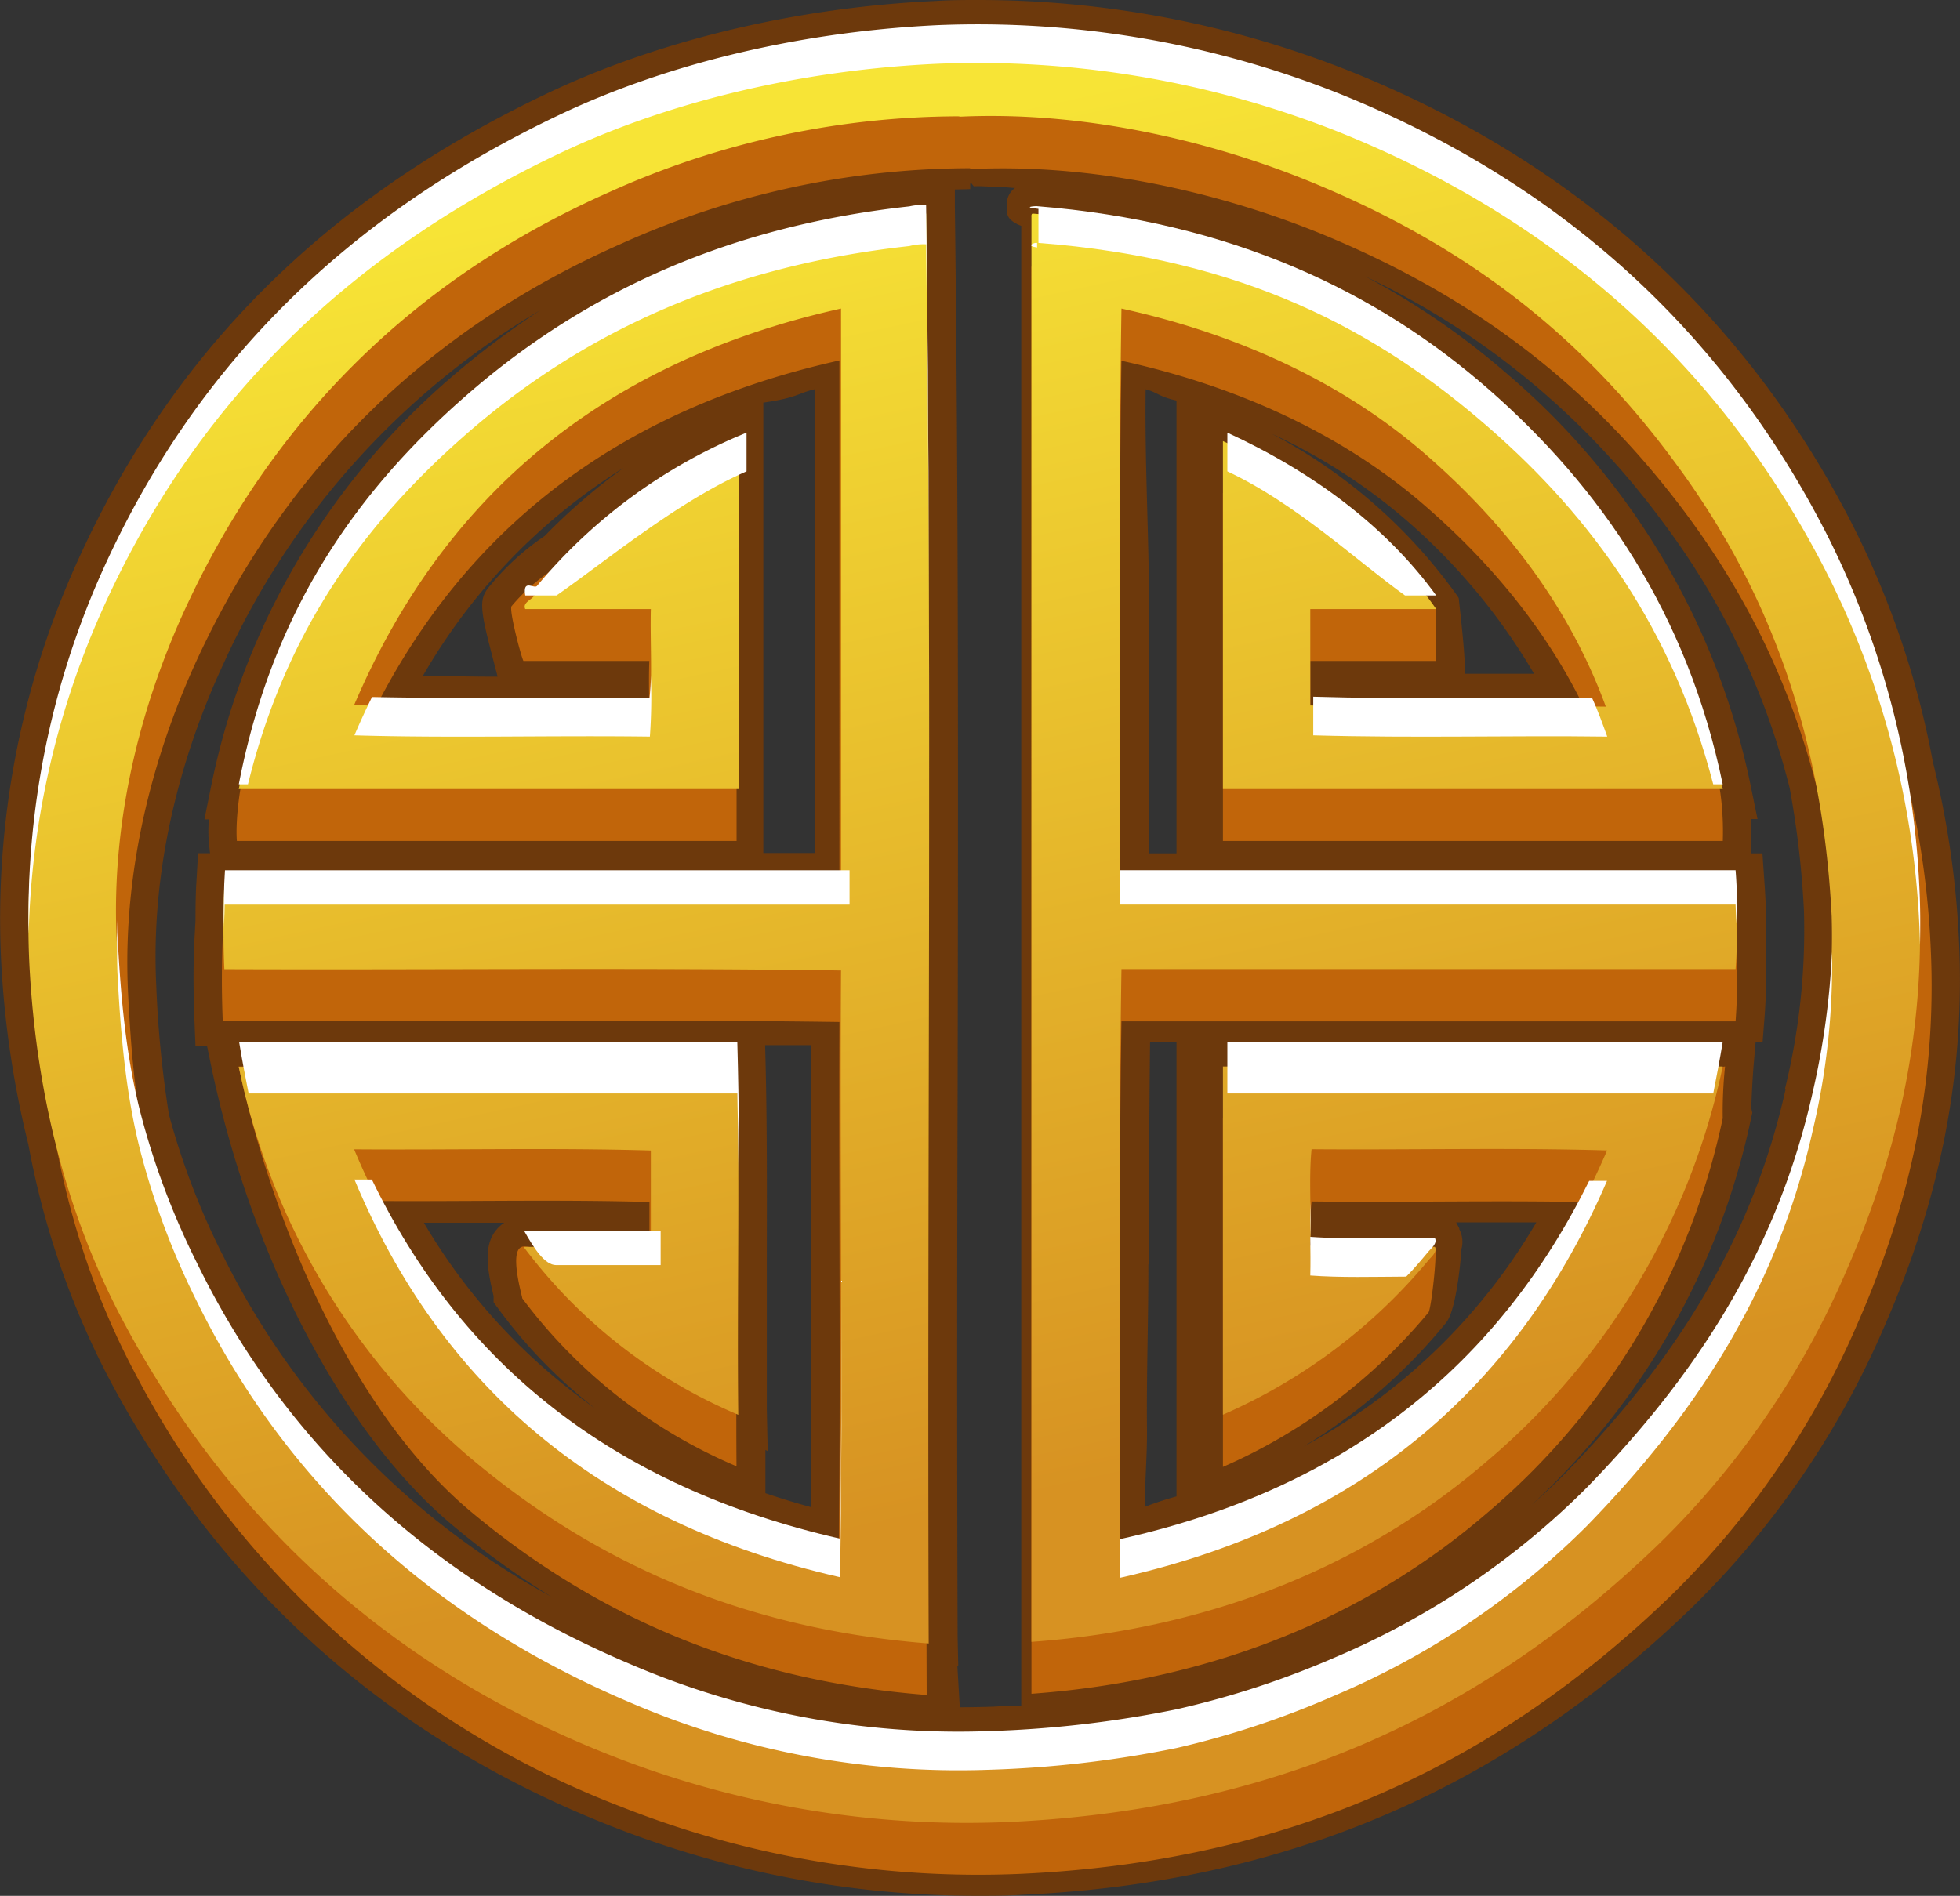
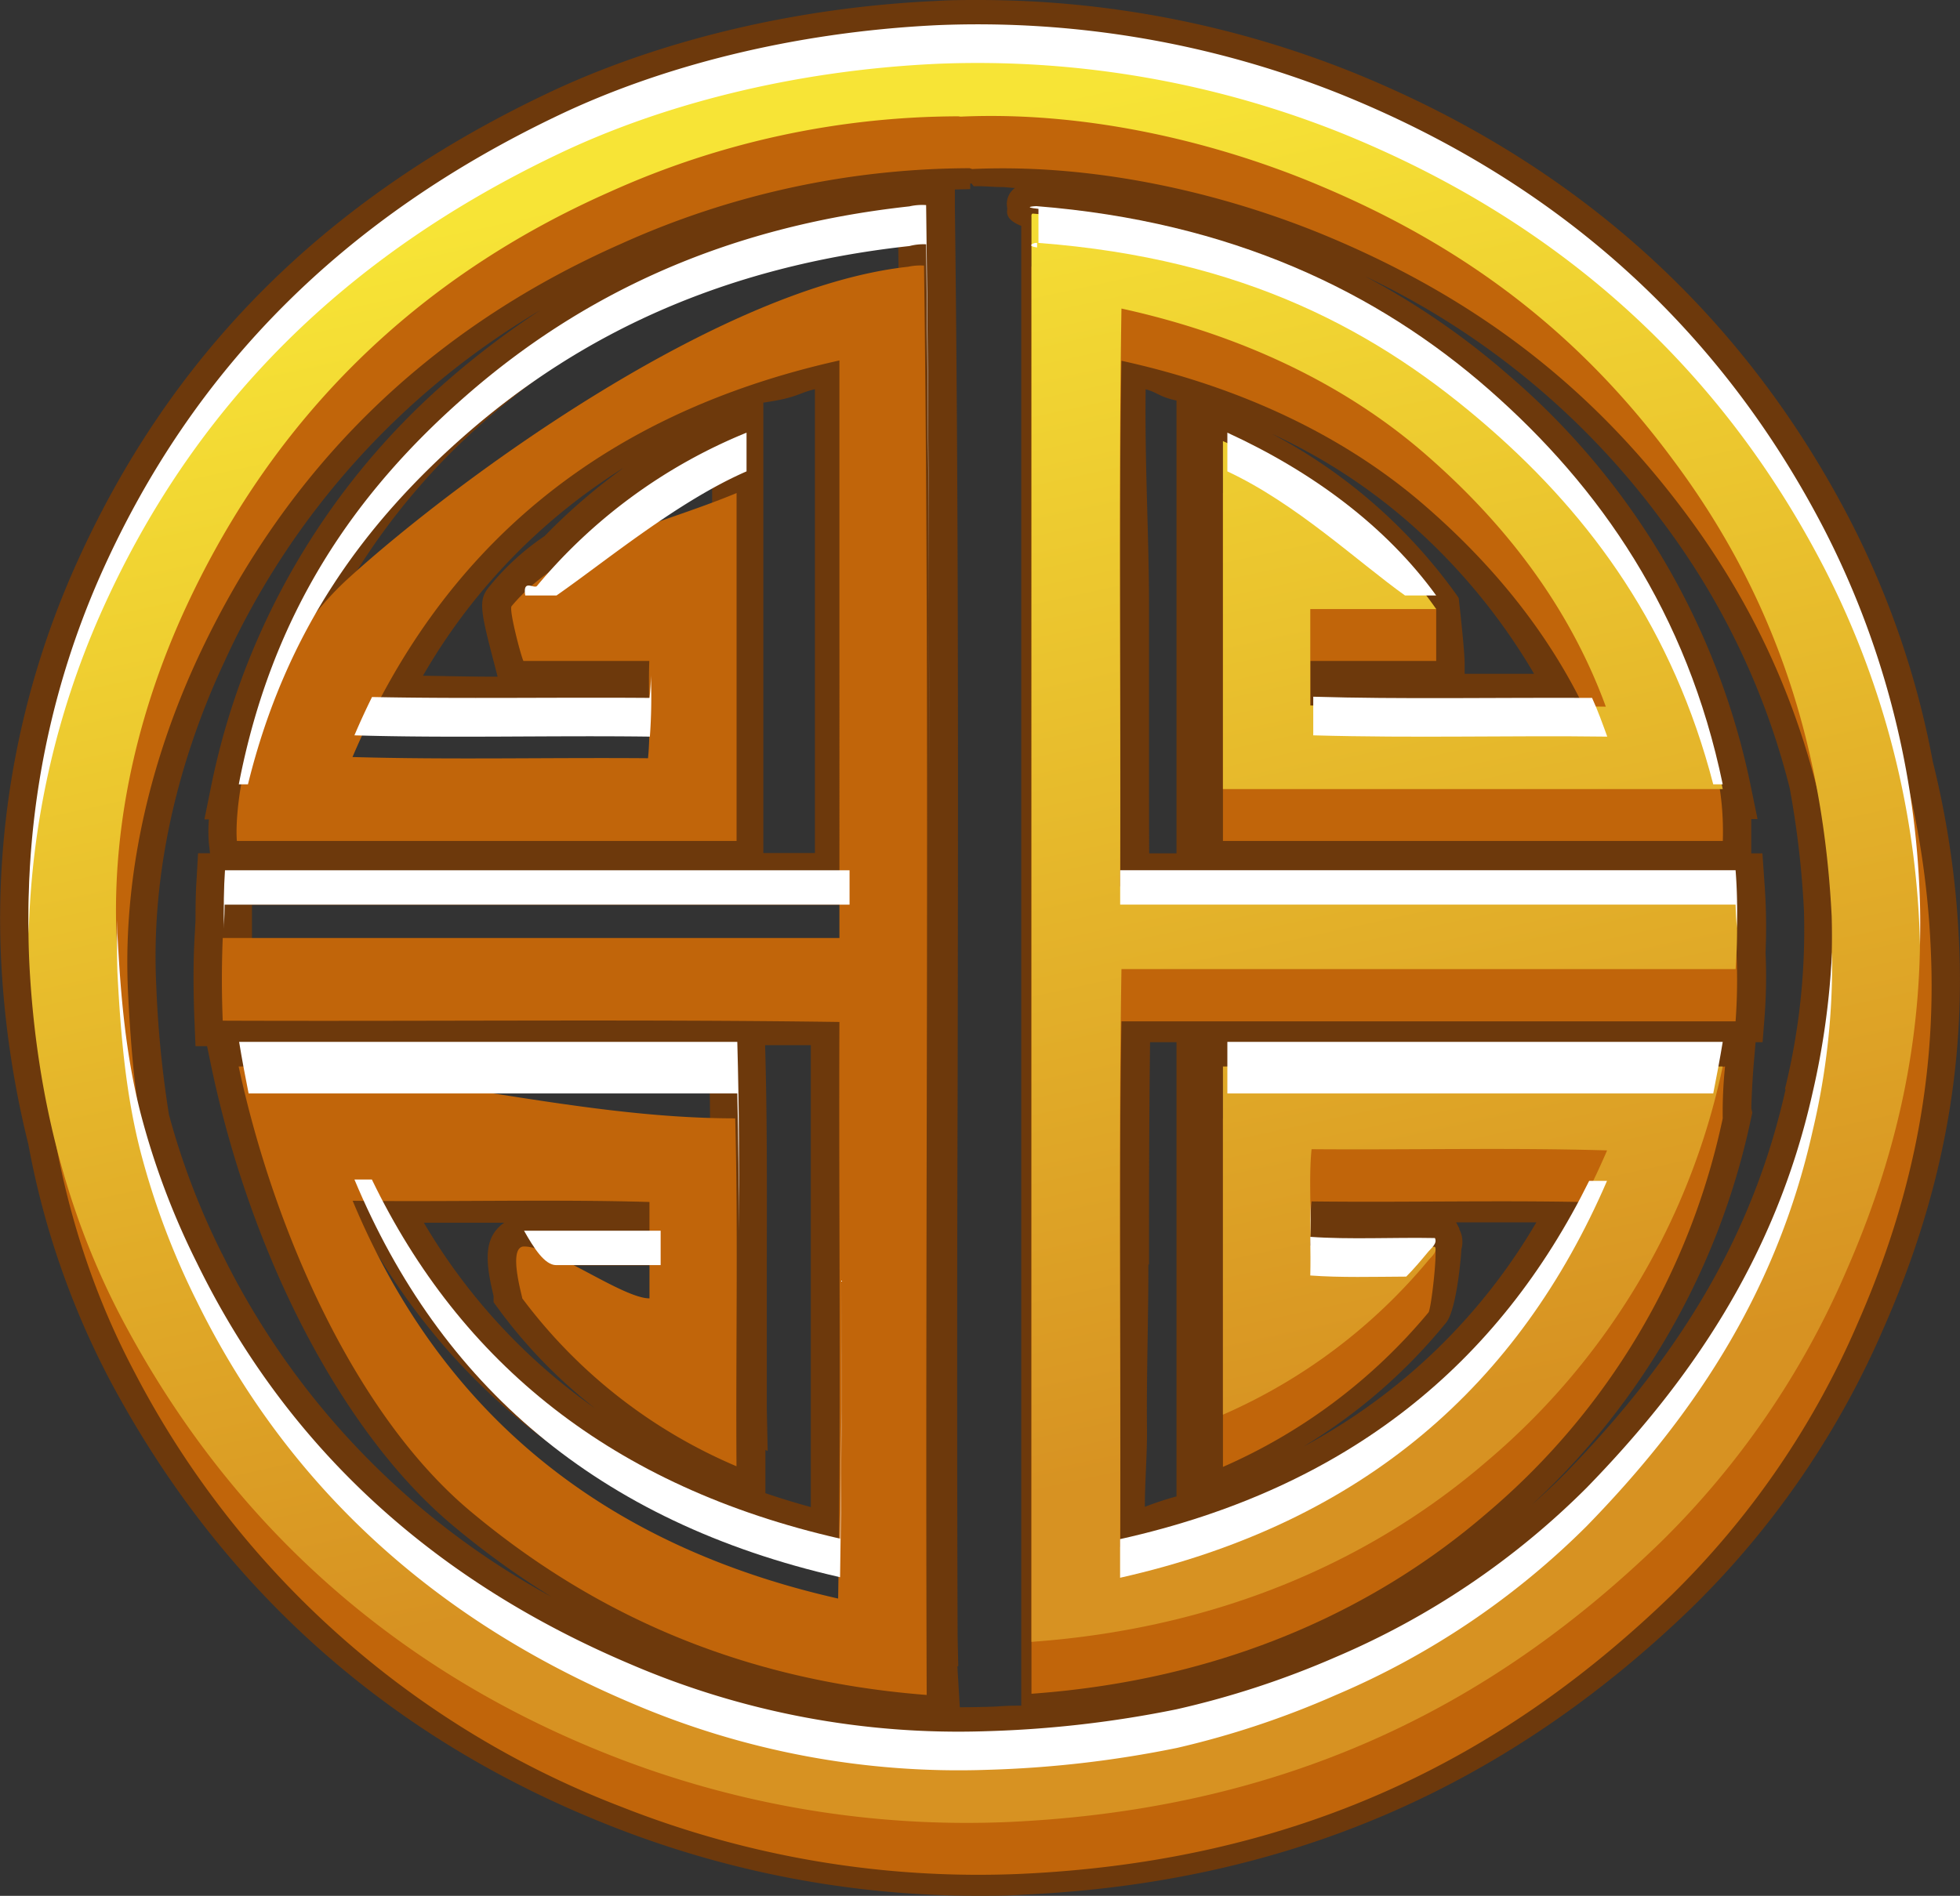
<svg xmlns="http://www.w3.org/2000/svg" xmlns:xlink="http://www.w3.org/1999/xlink" viewBox="0 0 243.93 236.01">
  <rect x="0" y="0" width="243.93" height="236.01" fill="#333333" stroke="none" />
  <defs>
    <style>.cls-1{isolation:isolate;}.cls-2{fill:#6d390c;}.cls-3{fill:#c1650a;}.cls-3,.cls-4,.cls-5,.cls-6{fill-rule:evenodd;}.cls-4{fill:url(#linear-gradient);}.cls-5{fill:url(#linear-gradient-2);}.cls-6{fill:url(#linear-gradient-3);}.cls-7{mix-blend-mode:overlay;}.cls-8{fill:#fff;}</style>
    <linearGradient id="linear-gradient" x1="100.08" y1="18.62" x2="136.27" y2="184.81" gradientUnits="userSpaceOnUse">
      <stop offset="0" stop-color="#f7e436" />
      <stop offset="1" stop-color="#d79222" />
    </linearGradient>
    <linearGradient id="linear-gradient-2" x1="61.05" y1="27.15" x2="97.17" y2="193.05" xlink:href="#linear-gradient" />
    <linearGradient id="linear-gradient-3" x1="140.64" y1="10.12" x2="176.77" y2="176.03" xlink:href="#linear-gradient" />
  </defs>
  <g class="cls-1">
    <g id="Слой_2" data-name="Слой 2">
      <g id="Layer_13" data-name="Layer 13">
        <path class="cls-2" d="M243.79,116.83a114,114,0,0,0-3.24-22,109.27,109.27,0,0,0-10.36-30.2C216.8,38.83,195.86,20.05,168,8.86A125,125,0,0,0,121.86,0c-1.78,0-3.57,0-5.33.12C99.21.9,82,5,68,11.68c-27.79,13.23-47,32.56-58.76,59.09A107.63,107.63,0,0,0,.13,119.32a119.65,119.65,0,0,0,3.4,23.14,102.92,102.92,0,0,0,10.06,29.19C27.42,197.72,48.42,216.44,76,227.3A124.13,124.13,0,0,0,121.67,236c1.84,0,3.72,0,5.56-.13,32.71-1.47,59.94-13.14,83.26-35.68a109.25,109.25,0,0,0,23.92-34.82C241.55,149.17,244.62,133.29,243.79,116.83Zm-15.89,46a102.55,102.55,0,0,1-22.45,32.72c-22.32,21.57-47.28,32.28-78.55,33.69a116.81,116.81,0,0,1-48.21-8.08,110.88,110.88,0,0,1-58.8-52.48,96.54,96.54,0,0,1-9.43-27.46l0-.19a113.41,113.41,0,0,1-3.24-22A101.06,101.06,0,0,1,15.7,73.35c11.07-25,29.2-43.21,55.42-55.7C84.26,11.39,100.51,7.53,116.87,6.8c1.65-.08,3.33-.12,5-.12A117.55,117.55,0,0,1,165.21,15c26.29,10.54,46,28.24,58.65,52.61a102.75,102.75,0,0,1,9.76,28.51l0,.19a108.63,108.63,0,0,1,3.09,20.82C237.52,132.6,234.63,147.53,227.9,162.8Z" />
        <path class="cls-2" d="M229.63,96.87l0-.2a99,99,0,0,0-17.13-35.83c-12-16-26.45-27.15-45.58-35.2-7.86-3.3-23.79-9.07-42.11-9.07-1.31,0-2.62-.14-3.92-.14h-.17c-15.39,0-30,3.4-44.82,9.92A105.52,105.52,0,0,0,21.51,79.48c-4.64,9.92-10,25.57-9.1,43.52a140.6,140.6,0,0,0,1.69,17l.06.28a98.78,98.78,0,0,0,7.08,18.64c11.55,23.47,30.32,40.84,55.81,51.62a108.38,108.38,0,0,0,41.66,8.72c1.41,0,2.83,0,4.24-.1,10.23-.46,17.72-1.33,24.3-2.81a114.41,114.41,0,0,0,20.49-6.73A101.94,101.94,0,0,0,200,187.76c15.62-16,24.84-32.17,29-50.79a88.67,88.67,0,0,0,2.47-23.87A124.12,124.12,0,0,0,229.63,96.87Zm-202,59.2a92.41,92.41,0,0,1-6.6-17.3,134.34,134.34,0,0,1-1.58-16c-.83-16.65,4.16-31.18,8.5-40.44A98,98,0,0,1,67.25,38.61a105.9,105.9,0,0,0-11.46,8.68A90.85,90.85,0,0,0,26.25,98l-.81,4H26a17.62,17.62,0,0,0,0,3l.14,1.22H24.65l-.21,3.68c-.07.94-.11,2.79-.11,4.69L24.2,117c-.15,2.77-.15,6.39,0,10l.13,3.23,1.44,0,.49,2.36c5,24,16.5,45.91,30,57.23a105.67,105.67,0,0,0,12.34,8.94A97.36,97.36,0,0,1,27.64,156.07ZM112.06,136c0,21.07-.08,42.81,0,64.18l-.25,0,0,6.48c-19.46-2.18-36.14-10-50.89-22.38C49.27,174.43,39.17,157.49,34.08,134H88.3c.15,8.55.12,16.59.09,24.28,0,3.73.22,7.8.22,11.53l0,.25v6.39a56.92,56.92,0,0,1-20.11-17,10.07,10.07,0,0,0-.59-1.91H84.36V145.7l-3.65-.09c-3.72-.11-7.77-.16-12.52-.16-3.2,0-6.45,0-9.66.05s-6.43,0-9.65,0l-7.57,0,2.43,4.81c11.9,23.41,32,38.52,59.81,44.89l4.31,1,0-4.21c.14-12.65.12-25.6.09-38.13,0-9,0-18,0-27l0-3.31-3.49,0c-5.33-.07-11-.11-17.31-.11-8.89,0-18,.07-26.77.15-9.62.07-19.55.39-29.29.37,0-1,0-2.76,0-2.76h.27l0-4.3c0-1.19,0-2.11,0-4.24h76.48V39.94l-4.31,1C75.72,47,56.14,61.72,43.69,85.9l-2.41,4.68,5.51.12c8.52.19,17.44.24,26.07.3l11.53.09,0-4.44c0-1.51,0-3.35,0-4.37l.13-3.87H67.9a8.82,8.82,0,0,0-.68-2.49,20.6,20.6,0,0,1,4.74-4l.4-.14.57-.28c4.8-5,11.43-8.91,15.7-11.89v42.3H33.07a10,10,0,0,1,.34-2.79l.6-3.52a84.08,84.08,0,0,1,26.56-43.4C75.21,39.46,92,32,111.78,29.55,112.19,64.74,112.12,100.93,112.06,136ZM61.43,161.34l0,.77.62.85a62.87,62.87,0,0,0,12,12.35,74,74,0,0,1-21.3-23.1c1.94,0,3.87,0,5.8,0l4.21,0a4.42,4.42,0,0,0-.92.81C60.25,154.84,60.51,157.56,61.43,161.34Zm34,14c0-5.47,0-10.91,0-16.37,0-8.78.07-17.87-.16-27l-.05-1.86,5.69,0q0,11.87,0,23.74c0,11.09,0,22.52,0,33.76q-2.9-.79-5.65-1.73l0-4c0-.46,0-.92,0-1.38l.28.13ZM95,106.19V50.12c4.28-.61,4.28-1.17,6.42-1.67v57.74ZM61.52,82.65l.41,1.59c-3.11,0-6.22-.07-9.29-.12a74.15,74.15,0,0,1,25-25.9,74.9,74.9,0,0,0-9.86,8.51,31.65,31.65,0,0,0-7,6.44C59.56,74.71,59.77,76,61.52,82.65Zm63.84-56.74c0,.4-.39,1.37,1.74,2.21V212.33c-2.13,0-2.59.09-3.36.12-1.23.05-3,.08-4.29.08l-.3-5.1.11,0-.08-3.64c-.08-22.54-.07-45.57,0-67.84.07-36.27.12-73.76-.34-110.14l0-2.22,1.91-.05V20.22l0,2.62h.16l.28.35c1.2-.05,2.4.1,3.6.1.32,0,1.21.11,1.53.11A2.44,2.44,0,0,0,125.36,25.91ZM182.49,185.1c-13.73,11.9-29.74,19.25-51.11,21.36V29.83c21.37,2.22,37.26,9.65,51.26,21.88,13.67,11.95,23,24.56,27.38,43.8h-.43l1,3.94a6.64,6.64,0,0,1,.28,2.47H157V59.64c6.41,4.42,14,10,18.94,16.72.08.78-1.11-.09-1,2H159.16V90.29l3.2.1c6,.18,12.12.2,16.84.2h6.87c3.57,0,7.1,0,10.61,0l5.53,0-2.33-4.77a82.35,82.35,0,0,0-20.36-26.22C169.2,50.71,156,44.46,140.36,41l-4.26-.94L136,44.23c-.17,10.68-.19,21.76-.18,31.21,0,6.94,0,14.14,0,21.08,0,4.14,0,7.31,0,12v4.09h76.76c0,2.13,0,3.6,0,5.17v.79c.07,1.53.09,2.58,0,4.72H136.09l-.05,3.32c-.17,11.16-.19,21.48-.18,31,0,6.94,0,13.74,0,20.68,0,4.08,0,8.14,0,12.21v5.62l4.35-1c27.5-6.13,47.65-21.18,59.87-44.74l2.44-4.7-5.52-.12c-3.55-.07-7.49-.1-12.4-.1h-7.48c-4.64,0-9.27,0-13.85,0l-3.2,0-.23,3c-.09.85.59,1.75.56,2.66l.89.07v.06c0,.81-.91,1.6-.93,2.38l-.7,3.74,3.2.24c1.78.13,3.64.19,6.2.19l3.48,0,2,0c-.18,1.23.86,2.52.69,3.23-5.63,6.71-14,11.83-18.23,15.55V134H210.9c-.09,2.14-.22,3.07-.19,3.62A87,87,0,0,1,182.49,185.1ZM158.28,54a71.14,71.14,0,0,1,16.49,10.54,76.24,76.24,0,0,1,16.15,19.34h-8.64V82.56c0-1.43-.54-6.33-.65-7.3l-.09-.82-.47-.68A66.2,66.2,0,0,0,158.28,54ZM143,96c0-6.94,0-13.86,0-20.81,0-8.17-.54-17.44-.42-26.73,1.48.39,1.7.95,3.84,1.4v56.37h-3.4C143,101.92,143,99.52,143,96Zm0,61.44c0-8.5,0-17,.13-27.7h3.29v56.54a41.32,41.32,0,0,0-3.94,1.3c0-3.1.28-6.28.27-9.39C142.67,171.21,142.93,164.34,142.92,157.4Zm38.65-4.46-.43-.81h3.46l6.52,0a74,74,0,0,1-29,27.92,68.36,68.36,0,0,0,17.77-15.43c1.17-1.41,1.78-7,1.91-9.17A3.37,3.37,0,0,0,181.57,152.94Zm40.57-17.36c-3.89,17.4-12.56,32.54-27.28,47.65-1.38,1.41-2.85,2.77-4.36,4.1a90.93,90.93,0,0,0,27.35-48.17l.15-.68-.12-.54c0-.75.13-3.63.32-5.78l.21-2.46h.87l.23-2.93a66.86,66.86,0,0,0,.14-8.24,74,74,0,0,0-.14-8.73l-.25-3.61h-1.39l0-1.38c0-1,0-2.89,0-2.89h.78l-.82-4a91.45,91.45,0,0,0-30.17-51.27,94.7,94.7,0,0,0-17.84-12.29,97.81,97.81,0,0,1,36.84,30.32,92.41,92.41,0,0,1,16,33.42,115.17,115.17,0,0,1,1.77,15.28A82.59,82.59,0,0,1,222.14,135.58Z" />
        <path class="cls-3" d="M118.11,10.64A121.6,121.6,0,0,1,168,19.12c27.58,11.06,47.62,29.48,60.44,54.22a107.84,107.84,0,0,1,11.83,44.37c.93,18.47-3.35,34-9.11,47.1A105.86,105.86,0,0,1,208,198.59c-19.6,18.94-44.63,33-80.9,34.68a120.92,120.92,0,0,1-49.73-8.33,114.34,114.34,0,0,1-60.6-54.07c-6.61-12.45-10.81-27.22-11.67-44.52a104.57,104.57,0,0,1,8.79-47.1c11.6-26.2,30.71-44.84,57.08-57.4C83.5,15.87,99.88,11.47,118.11,10.64Zm2.56,10.3a106,106,0,0,0-43.33,9.39C53,41.07,35.59,58.47,24.73,81.67c-5.23,11.19-9.59,25.92-8.79,42,.41,8.19,1.1,15.46,2.88,22.41a95.42,95.42,0,0,0,7,18.63c11.28,22.93,29.46,39.57,54.05,50A103.34,103.34,0,0,0,124.19,223a138,138,0,0,0,23.66-2.73,111.31,111.31,0,0,0,19.83-6.51,98.74,98.74,0,0,0,31.18-21c12.6-12.94,23.48-28.37,28.14-49.22a87.3,87.3,0,0,0,2.4-23c-1.22-24.16-8.75-42.15-19.83-56.94-11.25-15-25.17-26.11-44.13-34.08-11.65-4.9-27.9-9.23-44.45-8.48Z" />
        <path class="cls-3" d="M115,33.06c.75,58.68.11,118.68.33,177.94-24.45-1.9-42.59-11-56.77-22.86s-24.39-34.61-28.86-55.38c20.68,0,41.12,6.46,61.8,6.46.37,14.13.06,28.93.16,43.31A64.87,64.87,0,0,1,65,161.63c0-.27-1.85-6.47.23-6.46,3.56,0,12.27,6.46,15.6,6.46v-12c-12-.35-24.68,0-36.94-.15C54.52,175,74,192.14,104.31,199c.38-23.63.06-47.91.16-71.78-25.26-.35-51.22-.06-76.75-.16-.14-3.56-.14-6.73,0-10.29h76.75V44.87c-30.41,6.78-49.79,24-60.6,49.37,11.94.35,24.57.05,36.78.15.37-3.73,0-8.12.16-12.11H65.14c-.34-.72-1.82-6.4-1.47-6.82,6.6-7.9,17.53-9.74,28-14.08v43.31H29.48c-.37-4.6,1.66-21.67,14-32.81C57.2,59.44,89.6,35.76,113,33.21A7.43,7.43,0,0,1,115,33.06Z" />
        <path class="cls-3" d="M128.53,33.06c24.36,1.92,51.15,23.17,65,35.26s21.32,22.06,20.88,36.37H152.2V61.38c9.41,4.23,26.54,14.44,26.54,14.44s0,4.84,0,6.46H163.07v12c11.94.35,24.57.05,36.78.15-4.68-12.81-12.92-23.21-22.71-31.65s-22.56-14.58-37.57-17.87c-.38,23.67-.06,48-.17,71.94H216a70.68,70.68,0,0,1,0,10.29H139.57c-.38,23.68-.06,48-.17,71.94,30.42-6.78,49.71-24.11,60.61-49.37-11.94-.35-24.57,0-36.78-.15-.37,3.68,0,8-.16,12,4.85.35,15.51-6.31,15.51-6.31.34.63-.47,7.73-.8,8.13a69.41,69.41,0,0,1-25.58,19.23V139.22c20.12,0,62.49-6.46,62.49-6.46a54.73,54.73,0,0,0-.29,6.46,88.19,88.19,0,0,1-29.26,49.07c-13.88,12-32.75,20.83-56.77,22.56V33.51C128.36,33.29,128.35,33.08,128.53,33.06Z" />
        <path class="cls-4" d="M116.7,4.18a121.63,121.63,0,0,1,49.89,8.48C194.16,23.72,214.21,42.14,227,66.88a108,108,0,0,1,11.83,44.37c.93,18.47-3.35,34-9.11,47.1a105.86,105.86,0,0,1-23.19,33.78c-19.6,18.94-44.63,33-80.91,34.68a120.87,120.87,0,0,1-49.72-8.33c-27.55-10.86-47.6-29.57-60.6-54.07C8.71,152,4.52,137.19,3.65,119.89a104.54,104.54,0,0,1,8.8-47.1c11.6-26.2,30.7-44.84,57.08-57.4C82.09,9.4,98.47,5,116.7,4.18Zm2.56,10.3a106,106,0,0,0-43.33,9.39C51.63,34.61,34.18,52,23.32,75.21c-5.24,11.19-9.59,25.91-8.79,42,.41,8.19,1.09,15.46,2.88,22.41a95.42,95.42,0,0,0,7,18.63c11.28,22.93,29.46,39.57,54.05,50a103.34,103.34,0,0,0,44.29,8.33,138,138,0,0,0,23.66-2.73,111.31,111.31,0,0,0,19.83-6.51,99.07,99.07,0,0,0,31.18-21.05c12.6-12.94,23.48-28.37,28.14-49.22a87.72,87.72,0,0,0,2.4-23c-1.22-24.16-8.75-42.15-19.83-56.94C196.91,42,183,30.93,164,23c-11.65-4.9-27.9-9.23-44.45-8.48Z" />
-         <path class="cls-5" d="M115.26,26.59c.75,58.69.11,118.69.32,178-24.44-1.9-42.59-11-56.76-22.87a86.44,86.44,0,0,1-29.1-48.91h62c.37,14.13,0,28.92.16,43.31a64.9,64.9,0,0,1-26.71-20.9H81v-12c-12-.36-24.67-.05-36.93-.15,10.65,25.5,30.15,42.62,60.44,49.52.37-23.63,0-47.91.16-71.78-25.26-.36-51.22-.06-76.75-.16-.15-3.56-.15-6.74,0-10.3h76.75V38.41c-30.41,6.78-49.79,24-60.6,49.37,11.94.35,24.57,0,36.77.15.37-3.74.06-8.13.16-12.11H65.37c-.34-.72.61-1.1,1-1.52A67.36,67.36,0,0,1,91.92,54.91V98.23H29.72A86.43,86.43,0,0,1,58.18,49.92c14-12.18,31.66-20.62,55-23.17A7.44,7.44,0,0,1,115.26,26.59Z" />
        <path class="cls-6" d="M128.53,26.59c24.36,1.93,42.93,10.63,56.77,22.72S210,77.39,214.4,98.23H152.2V54.91c10.91,4.91,20.34,12,26.54,20.91H163.07v12c11.94.35,24.57,0,36.78.15-4.68-12.81-12.92-23.21-22.71-31.65S154.58,41.7,139.57,38.41c-.38,23.67-.06,48-.17,71.93H216a70.82,70.82,0,0,1,0,10.3H139.57c-.38,23.68-.06,48-.17,71.94,30.42-6.78,49.71-24.11,60.61-49.37-11.94-.36-24.57-.05-36.78-.15-.37,3.68,0,8-.16,12,4.85.35,10.39,0,15.51.15.34.63-.47,1.27-.8,1.67a69.41,69.41,0,0,1-25.58,19.23V132.76h62.2a88.19,88.19,0,0,1-29.26,49.07c-13.88,12-32.75,20.83-56.77,22.56V27.05C128.36,26.83,128.35,26.62,128.53,26.59Z" />
        <g class="cls-7">
          <path class="cls-8" d="M225.59,136c-4.66,20.85-15.54,36.28-28.14,49.22a98.9,98.9,0,0,1-31.18,21.05,110.51,110.51,0,0,1-19.83,6.51,138,138,0,0,1-23.66,2.73,103.34,103.34,0,0,1-44.29-8.33c-24.59-10.41-42.77-27-54-50a95.42,95.42,0,0,1-7-18.63c-1.79-7-2.47-14.23-2.88-22.41,0-.52,0-1,0-1.56-.07,2.1-.06,4.22,0,6.37.41,8.19,1.09,15.46,2.88,22.42a95.57,95.57,0,0,0,7,18.62c11.28,22.94,29.46,39.58,54.05,50a103.19,103.19,0,0,0,44.29,8.33,137,137,0,0,0,23.66-2.73A110.51,110.51,0,0,0,166.27,211,98.9,98.9,0,0,0,197.45,190c12.6-12.93,23.48-28.37,28.14-49.22A89.16,89.16,0,0,0,228,118.53,97.69,97.69,0,0,1,225.59,136Z" />
          <path class="cls-8" d="M238.86,110.2A108,108,0,0,0,227,65.83c-12.82-24.73-32.87-43.16-60.44-54.22A121.63,121.63,0,0,0,116.7,3.13C98.47,4,82.09,8.35,69.53,14.34,43.15,26.9,24.05,45.54,12.45,71.73a104.88,104.88,0,0,0-8.88,44.51,104.91,104.91,0,0,1,8.88-39.69c11.6-26.2,30.7-44.84,57.08-57.4,12.56-6,28.94-10.38,47.17-11.21a122,122,0,0,1,49.89,8.48C194.16,27.48,214.21,45.91,227,70.64A108,108,0,0,1,238.86,115q.06,1.33.09,2.64C239,115.23,239,112.75,238.86,110.2Z" />
          <path class="cls-8" d="M115.58,202.37c0-4.27,0-14.27,0-21.42,0,7.15,0,17.15,0,21.42Z" />
          <path class="cls-8" d="M91.76,129.7h-62c.35,2.14.75,4.28,1.18,6.42H91.76c.15,6.41.18,11.1.17,17.14C92,145.6,92,138.25,91.76,129.7Z" />
          <path class="cls-8" d="M115.26,25.53a7.08,7.08,0,0,0-2.08.16c-23.34,2.55-41,11.23-55,23.41S33.84,76.27,29.72,97.64h1.14C35.58,78.41,45.45,65,58.18,53.91c14-12.18,31.66-20.73,55-23.28a7.06,7.06,0,0,1,2.08-.22q.4,32.43.37,65.24C115.63,72.17,115.56,48.72,115.26,25.53Z" />
          <path class="cls-8" d="M46.3,86.77c-.77,1.56-1.5,3.14-2.19,4.77,11.94.36,24.57,0,36.77.16A67.73,67.73,0,0,0,81,84.09c0,1-.07,1.89-.16,2.79C69.42,86.79,57.59,87,46.3,86.77Z" />
-           <path class="cls-8" d="M91.92,175c0-2.51,0-5,0-7.56,0,2.53,0,5,0,7.56Z" />
          <path class="cls-8" d="M92.91,53.86A66.69,66.69,0,0,0,66.83,72.94c-.36.42-1.8-.94-1.46,1.19h3.89c6.13-4.27,15.1-11.73,23.65-15.45Z" />
          <path class="cls-8" d="M27.87,115.62c0-.9.05-.88.09-3h77.77v-4.28H28C27.85,110.47,27.82,113.1,27.87,115.62Z" />
-           <path class="cls-8" d="M104.7,125.43s0,2.93,0,4.33c0-1.4,0-4.33,0-4.33Z" />
+           <path class="cls-8" d="M104.7,125.43s0,2.93,0,4.33c0-1.4,0-4.33,0-4.33" />
          <path class="cls-8" d="M82.22,157.49v-4.28h-17c1.21,2.14,2.56,4.28,4,4.28Z" />
          <path class="cls-8" d="M104.55,196.34c.19-12.21.2-24.59.18-37,0,10.8,0,21.57-.18,32.2-28.34-6.45-47.24-21.86-58.27-44.71-.72,0-1.46,0-2.17,0C54.76,172.32,74.26,189.45,104.55,196.34Z" />
          <path class="cls-8" d="M152.75,53.86v4.82c8.55,4,16.14,11.18,22.11,15.45h3.88C172.54,65.58,163.44,58.77,152.75,53.86Z" />
          <path class="cls-8" d="M129.07,30.81v-.57l-.19,0C128.7,30.24,127.66,30.6,129.07,30.81Z" />
          <path class="cls-8" d="M185.38,53.31c12.78,11.17,22.86,25.1,27.84,44.33h1.18c-4.43-21.37-15.24-37-29.1-49.15s-32-20.9-56.33-22.83c-.19,0-1.87.12.27.34v4.24C154.89,32.19,171.58,41.24,185.38,53.31Z" />
          <path class="cls-8" d="M214.4,129.7H152.75v6.42h60.47C213.64,134,214.05,131.84,214.4,129.7Z" />
          <path class="cls-8" d="M163.07,149.56c-.08,3,.08,6.22,0,9.22,3.74.28,7.89.16,11.94.14,1-1,1.89-2.07,2.77-3.13.33-.4,1.14-1,.8-1.67-5.12-.1-10.66.2-15.51-.15C163.11,152.53,163.09,151.05,163.07,149.56Z" />
          <path class="cls-8" d="M163.44,91.54c12.82.36,24.39,0,36.59.16-.6-1.65-1.17-3.25-1.89-4.82-11.59-.06-24,.18-34.7-.15Z" />
          <path class="cls-8" d="M216.15,115.52a62.05,62.05,0,0,0-.15-7.19H139.41c0,2.14,0,4.28,0,4.28H216C216.07,114.74,216.12,114.6,216.15,115.52Z" />
          <path class="cls-8" d="M200,147l-2.22,0c-11.21,22.67-29.92,38.26-58.38,44.6,0,1.6,0,3.22,0,4.81C169.82,189.56,189.11,172.23,200,147Z" />
        </g>
      </g>
    </g>
  </g>
</svg>